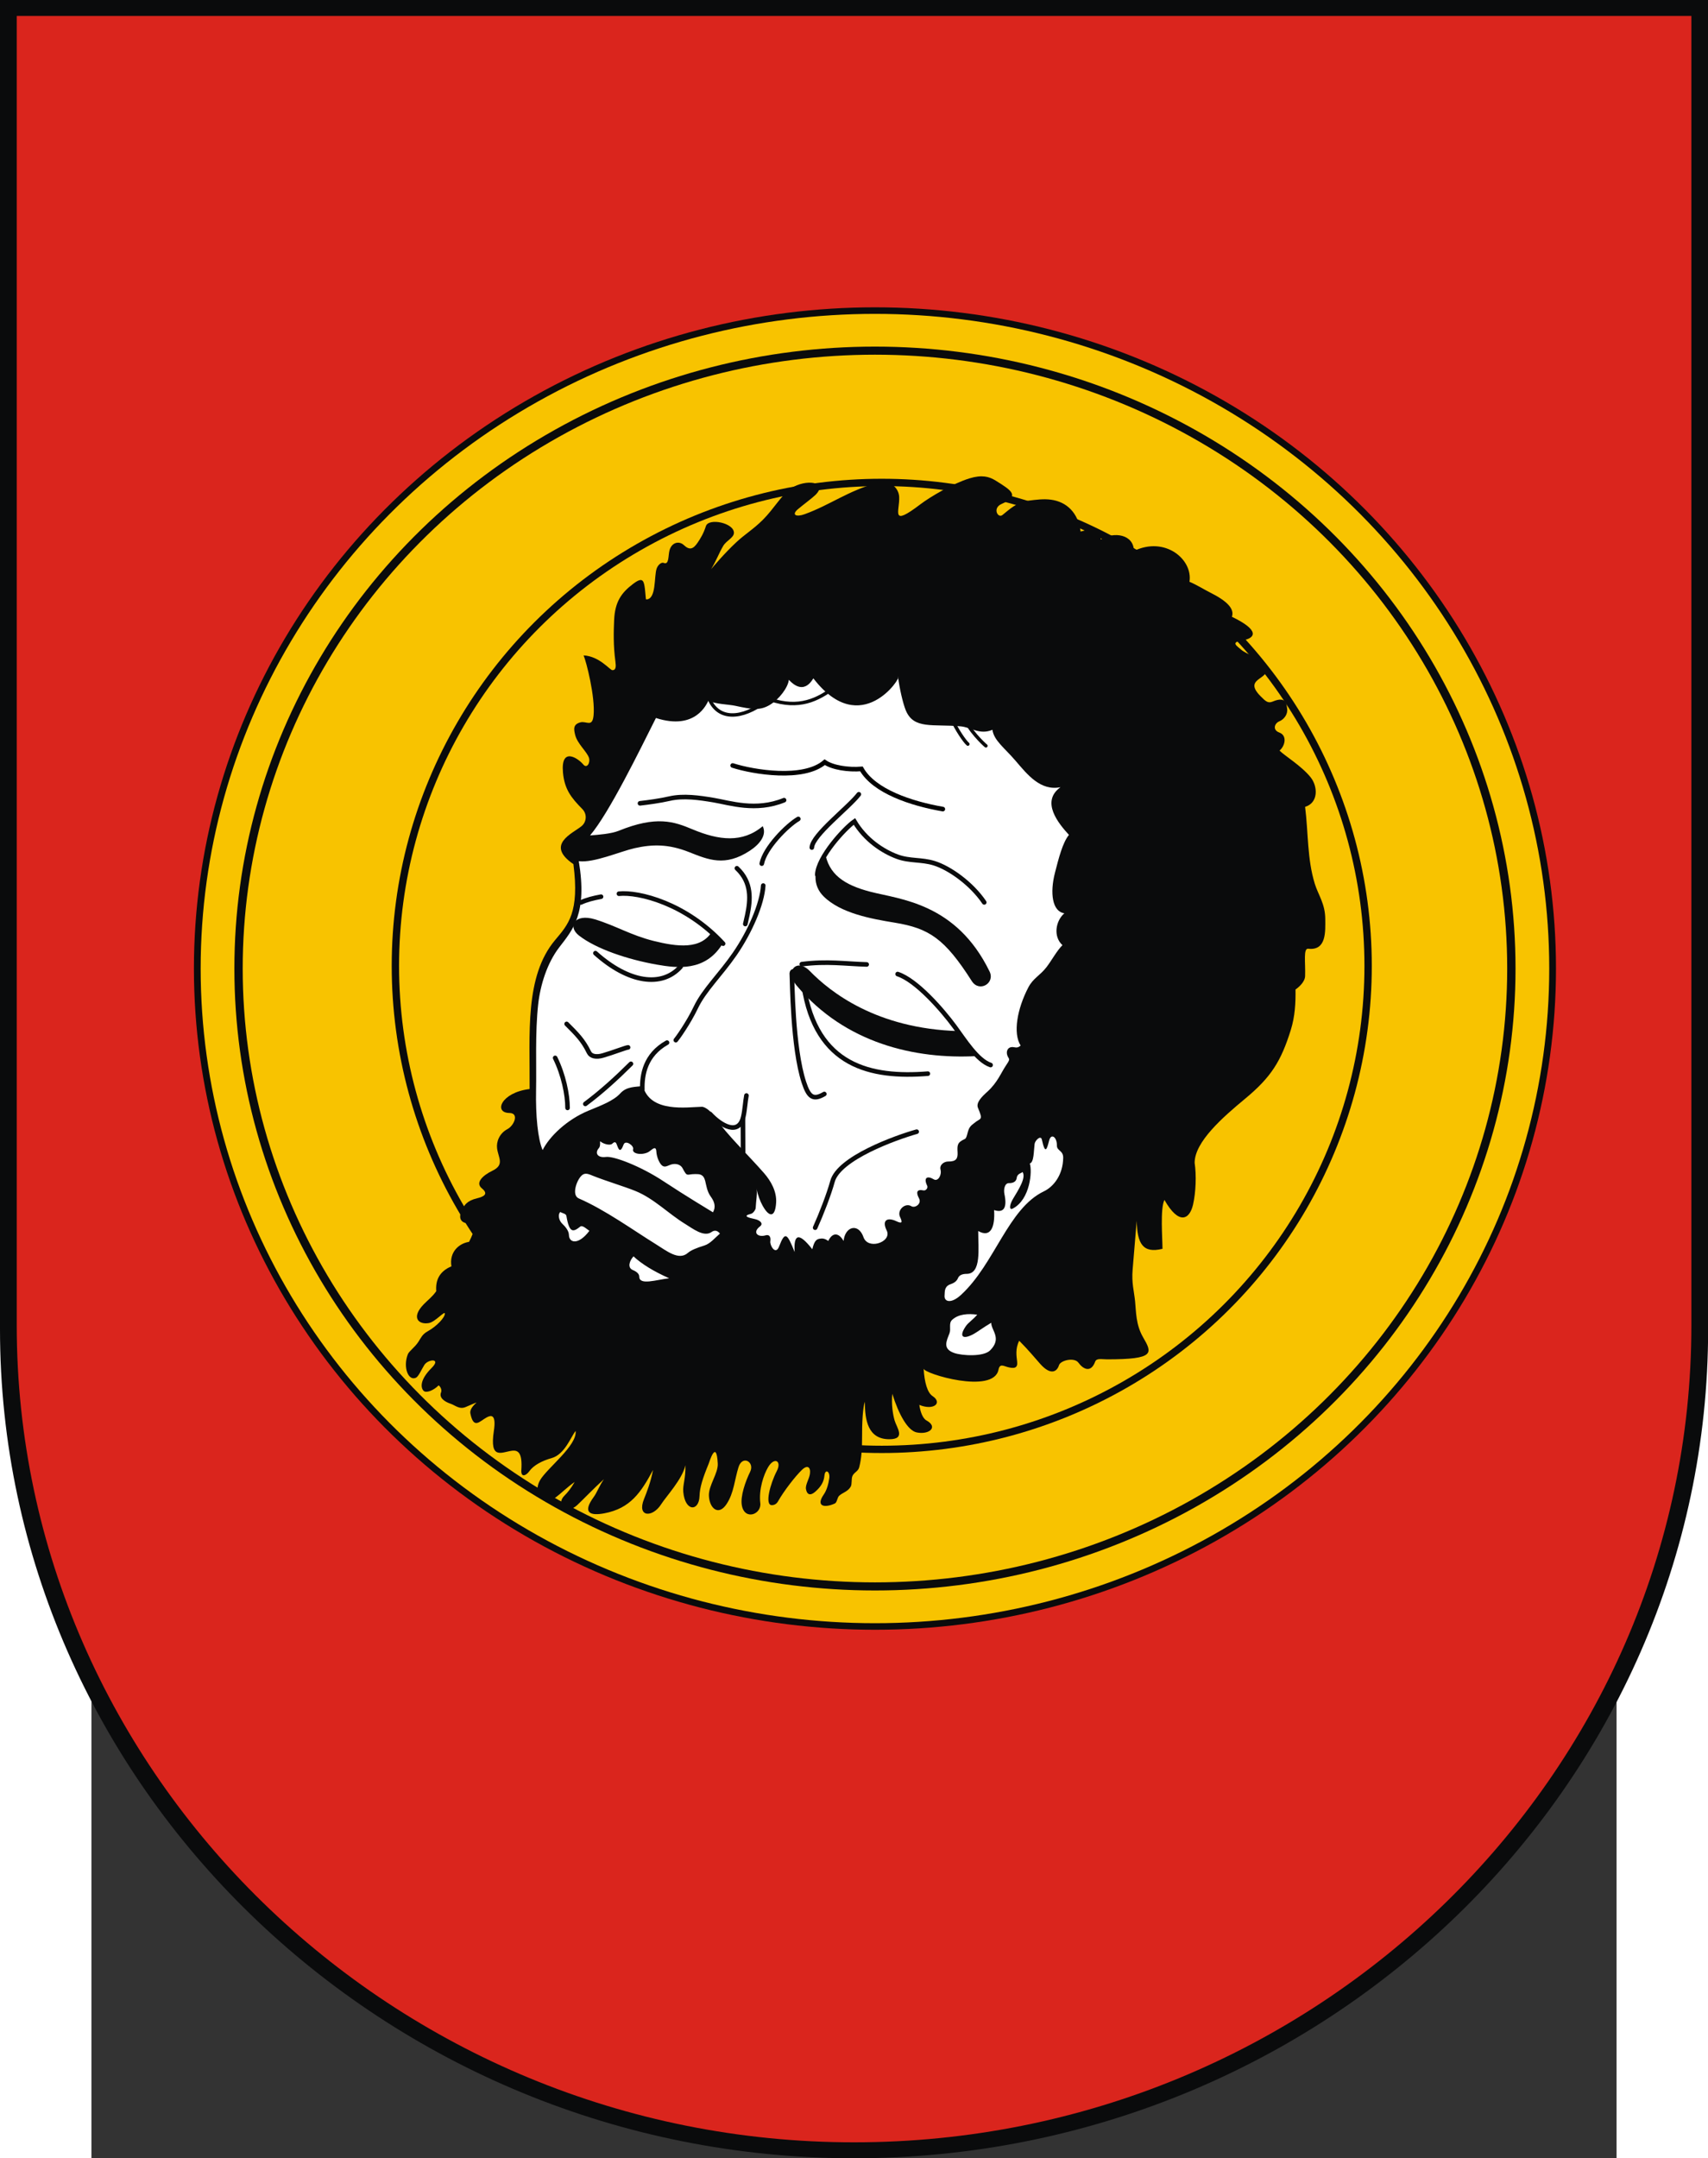
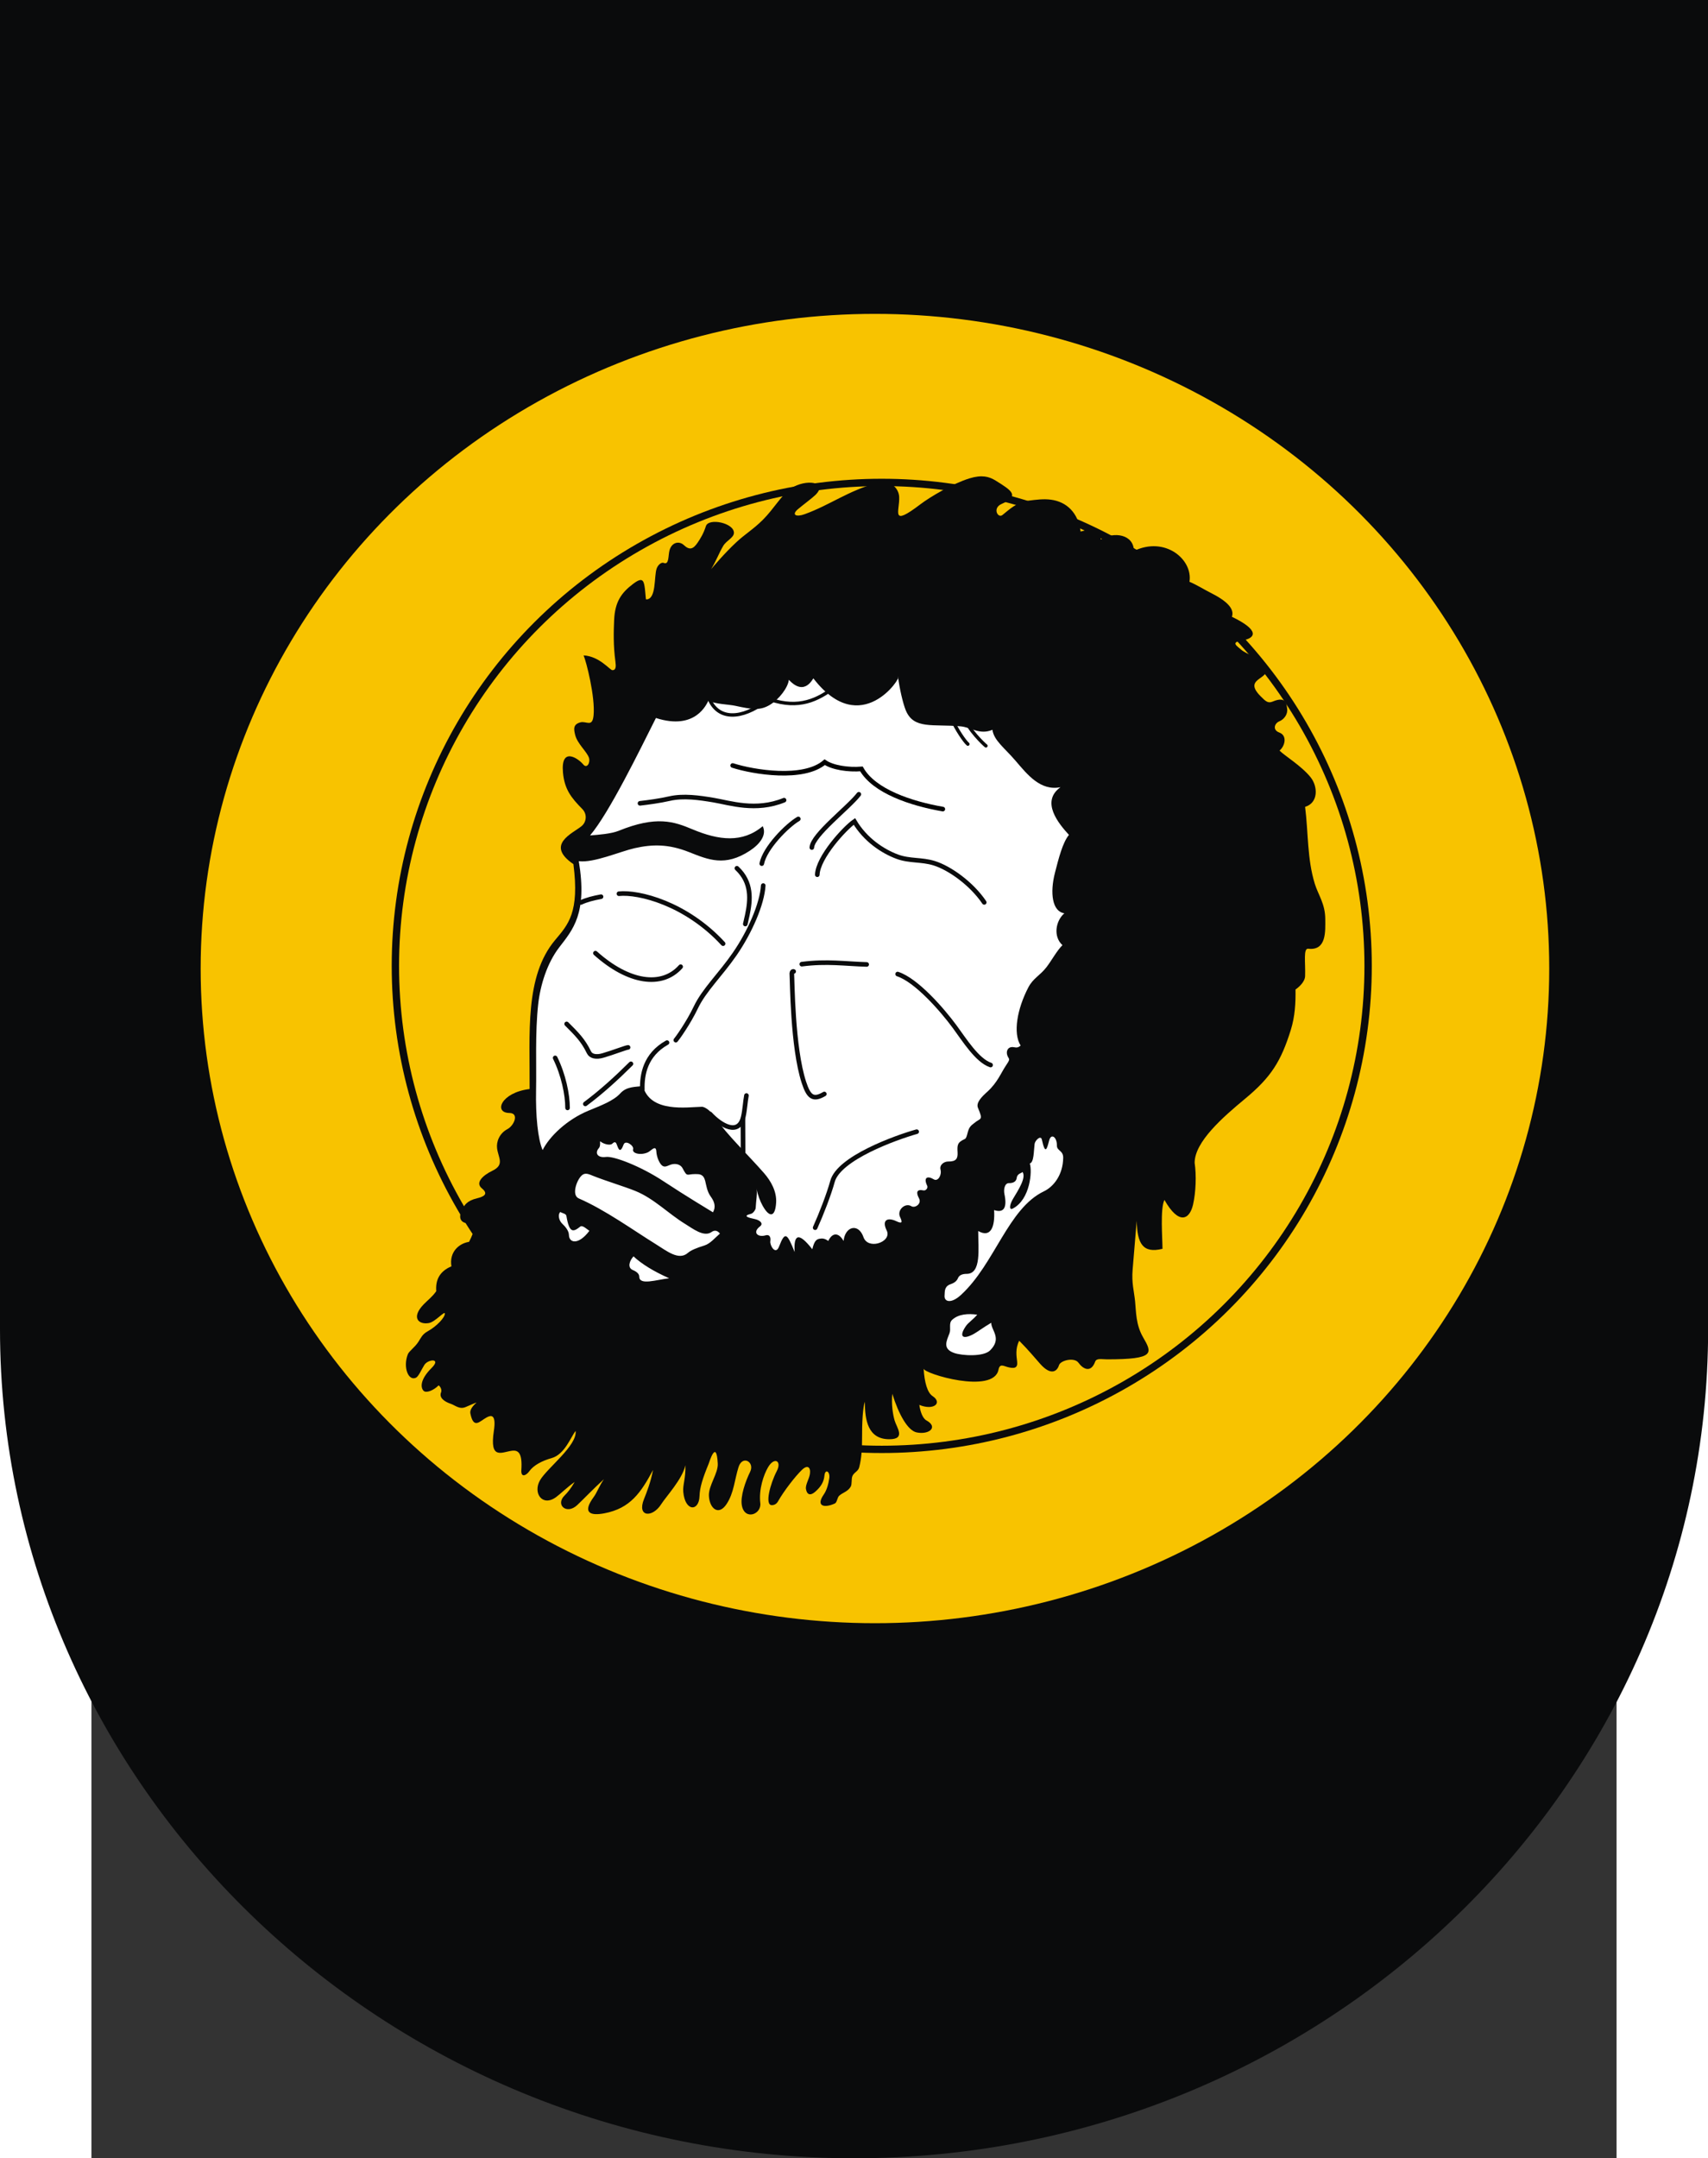
<svg xmlns="http://www.w3.org/2000/svg" xmlns:ns1="http://sodipodi.sourceforge.net/DTD/sodipodi-0.dtd" xmlns:ns2="http://www.inkscape.org/namespaces/inkscape" xml:space="preserve" width="744" height="939.562" style="shape-rendering:geometricPrecision; text-rendering:geometricPrecision; image-rendering:optimizeQuality; fill-rule:evenodd; clip-rule:evenodd" viewBox="0 0 210 297" id="svg2" ns1:version="0.32" ns2:version="0.45.1" ns1:docname="POL Proszowice COA.svg" ns2:output_extension="org.inkscape.output.svg.inkscape" ns1:docbase="C:\Users\Mistrz\Desktop" version="1.0">
  <rect x="0" y="0" width="210" height="297" fill="#333333" stroke="none" />
  <ns1:namedview ns2:window-height="974" ns2:window-width="1280" ns2:pageshadow="2" ns2:pageopacity="0.0" guidetolerance="10.0" gridtolerance="10.0" objecttolerance="10.0" borderopacity="1.0" bordercolor="#666666" pagecolor="#ffffff" id="base" ns2:zoom="0.42329079" ns2:cx="340.53117" ns2:cy="384.45447" ns2:window-x="-8" ns2:window-y="-8" ns2:current-layer="svg2" />
  <defs id="defs4">
    <style type="text/css" id="style6">
   
    .str1 {stroke:#0A0B0C;stroke-width:0.353;stroke-linecap:round}
    .str0 {stroke:#0A0B0C;stroke-width:0.472}
    .fil4 {fill:none}
    .fil0 {fill:#0A0B0C}
    .fil1 {fill:#DA251D}
    .fil2 {fill:#F8C300}
    .fil3 {fill:white}
   
  </style>
  </defs>
  <g id="Warstwa_x0020_1" transform="matrix(1.12,0,0,1.12,-12.588,-17.3)">
    <g id="_107078440">
      <path id="_73433896" class="fil0" d="M 209.997,178.774 C 209.997,234.885 162.829,280.647 104.997,280.647 C 47.252,280.647 -0.003,234.8 -0.003,178.774 L -0.003,15.448 L 209.997,15.448 L 209.997,178.774 z " style="fill:#0a0b0c" />
-       <path id="_73433824" class="fil1" d="M 207.938,178.32 C 207.938,233.602 161.695,278.688 104.997,278.688 C 48.384,278.688 2.056,233.518 2.056,178.32 L 2.056,17.408 L 207.938,17.408 L 207.938,178.32 z " style="fill:#da251d" />
      <g id="g13">
        <ellipse id="_73433752" class="fil0" cx="107.565" cy="134.457" rx="83.727" ry="81.248" ns1:cx="107.565" ns1:cy="134.457" ns1:rx="83.726898" ns1:ry="81.247704" style="fill:#0a0b0c" />
        <ellipse id="_73433680" class="fil2" cx="107.565" cy="134.457" rx="82.898" ry="80.443" ns1:cx="107.565" ns1:cy="134.457" ns1:rx="82.897903" ns1:ry="80.443298" style="fill:#f8c300" />
-         <ellipse id="_73236008" class="fil0" cx="107.565" cy="134.457" rx="78.753" ry="76.421" ns1:cx="107.565" ns1:cy="134.457" ns1:rx="78.752998" ns1:ry="76.420998" style="fill:#0a0b0c" />
        <ellipse id="_73235936" class="fil2" cx="107.565" cy="134.457" rx="77.729" ry="75.427" ns1:cx="107.565" ns1:cy="134.457" ns1:rx="77.729202" ns1:ry="75.427498" style="fill:#f8c300" />
        <ellipse id="_73235864" class="fil0" cx="108.401" cy="134.132" rx="60.246" ry="59.857" ns1:cx="108.401" ns1:cy="134.132" ns1:rx="60.246101" ns1:ry="59.857201" style="fill:#0a0b0c" />
        <ellipse id="_73235792" class="fil2" cx="108.401" cy="134.132" rx="59.342" ry="58.959" ns1:cx="108.401" ns1:cy="134.132" ns1:rx="59.3424" ns1:ry="58.959301" style="fill:#f8c300" />
      </g>
      <path id="_73235696" class="fil0" d="M 70.495,121.63 C 66.987,119.236 70.396,117.856 71.488,116.966 C 72.103,116.465 72.218,115.494 71.579,114.847 C 70.231,113.485 69.388,112.427 69.208,110.356 C 68.93,107.166 71.067,108.608 71.714,109.392 C 72.154,109.924 72.594,109.168 72.408,108.573 C 72.175,107.832 70.983,106.84 70.714,105.771 C 70.527,105.026 70.445,104.448 71.36,104.205 C 72.088,104.013 72.826,104.866 72.972,103.354 C 73.192,101.094 72.073,96.716 71.745,95.981 C 73.674,96.075 74.981,97.78 75.276,97.794 C 75.733,97.815 75.737,97.34 75.658,96.75 C 75.39,94.74 75.436,93.105 75.5,91.639 C 75.597,89.409 76.378,88.291 77.826,87.198 C 78.582,86.627 79.007,86.494 79.18,87.193 C 79.354,87.893 79.359,89.102 79.438,89.102 C 80.728,89.101 80.38,86.228 80.736,85.283 C 80.906,84.831 81.328,84.501 81.591,84.612 C 82.282,84.906 82.129,83.704 82.311,83.058 C 82.591,82.065 83.504,81.892 84.072,82.427 C 84.774,83.086 85.224,82.93 85.771,82.12 C 86.099,81.635 86.499,80.994 86.78,80.1 C 87.108,79.055 90.228,79.692 90.228,80.913 C 90.228,81.523 89.3,81.866 88.915,82.519 C 88.365,83.45 88.09,84.285 87.426,85.381 C 87.684,85.07 89.054,83.443 90.521,82.075 C 91.591,81.077 92.612,80.486 93.789,79.314 C 95.151,77.957 96.086,76.245 97.258,75.454 C 98.999,74.278 101.906,74.615 100.248,76.263 C 99.882,76.627 98.671,77.524 98.085,78.023 C 97.289,78.701 97.85,79.019 98.925,78.628 C 102.069,77.486 104.221,75.775 107.85,74.773 C 109.382,74.35 110.493,75.376 110.544,76.503 C 110.626,78.263 109.407,80.253 113.142,77.419 C 114.401,76.463 117.178,74.841 119.198,74.224 C 120.72,73.758 121.602,74.004 122.403,74.5 C 124.415,75.747 125.389,76.379 123.132,77.372 C 121.971,77.882 122.682,79.167 123.232,78.735 C 124.085,78.065 124.957,77.143 126.536,76.954 C 127.365,76.856 128.276,76.721 129.212,76.848 C 131.12,77.105 132.546,78.435 132.852,80.761 C 134.277,80.354 135.327,80.311 135.327,81.735 C 136.955,80.718 139.397,81.114 139.397,83.149 C 143.25,81.292 146.672,84.208 146.232,86.931 C 147.239,87.37 148.035,87.886 148.784,88.261 C 150.859,89.299 151.789,90.261 151.451,91.236 C 154.868,92.879 154.451,93.873 152.637,94.161 C 151.265,94.378 152.071,94.821 152.609,95.293 C 153.234,95.841 154.78,96.247 155.275,96.84 C 157.127,99.055 152.458,98.478 154.979,101 C 155.589,101.61 155.87,101.904 156.47,101.65 C 158.178,100.924 158.167,102.052 158.239,102.514 C 158.346,103.204 157.868,103.843 157.263,104.089 C 156.712,104.312 156.393,105.13 157.274,105.456 C 158.285,105.83 157.98,107.113 157.306,107.675 C 157.836,108.244 160.024,109.565 161.136,110.97 C 162.018,112.083 162.102,114.093 160.449,114.59 C 160.856,117.846 160.696,120.973 161.642,124.049 C 162.058,125.4 162.922,126.501 162.928,128.377 C 162.934,129.85 163.101,132.289 160.835,132.022 C 160.2,131.948 160.51,133.732 160.448,135.392 C 160.422,136.11 159.662,136.764 159.269,137.033 C 159.293,138.68 159.21,140.334 158.687,142.01 C 157.491,145.843 156.272,147.805 153.083,150.446 C 150.328,152.728 146.868,155.752 146.868,158.328 C 147.095,159.823 147.022,161.948 146.671,163.469 C 146.238,165.341 144.913,165.986 143.154,162.889 C 142.615,163.968 142.916,167.65 142.916,168.896 C 140.505,169.49 139.807,168.275 139.744,165.456 L 139.244,171.45 C 139.106,173.105 139.415,174.057 139.545,175.333 C 139.675,176.608 139.628,178.208 140.526,179.761 C 141.648,181.699 142.064,182.478 136.111,182.478 C 135.425,182.478 134.807,182.304 134.637,182.765 C 134.124,184.155 133.181,183.718 132.578,182.885 C 132.08,182.198 130.372,182.595 130.188,183.206 C 129.965,183.946 129.221,184.525 127.903,183.062 C 127.278,182.368 126.488,181.383 125.299,180.194 C 124.796,181.193 124.973,182.106 125.047,182.762 C 125.14,183.58 124.672,183.64 123.858,183.422 C 123.364,183.289 122.908,182.967 122.755,183.746 C 122.152,186.826 113.517,184.226 113.549,183.615 C 113.651,185.331 114.019,186.579 114.641,186.987 C 115.897,187.812 114.814,188.812 113.021,188.077 C 113.136,188.88 113.413,189.719 113.899,189.986 C 115.383,190.803 114.222,191.775 112.686,191.455 C 111.607,191.23 110.495,189.268 109.696,186.712 C 109.573,188.055 109.771,189.253 109.982,189.99 C 110.23,190.852 111.4,192.295 109.333,192.295 C 106.687,192.295 106.324,189.925 106.324,187.686 C 106.076,188.411 105.968,190.191 105.979,192.266 C 105.985,193.38 105.917,194.649 105.626,195.752 C 105.495,196.252 104.973,196.375 104.79,196.831 C 104.647,197.185 104.761,197.794 104.59,198.108 C 104.256,198.723 103.598,198.844 103.171,199.236 C 102.914,199.471 102.914,200.065 102.63,200.194 C 101.341,200.779 100.259,200.538 101.276,199.08 C 101.643,198.553 101.855,197.775 101.95,197.081 C 102.066,196.236 101.441,195.886 101.356,196.765 C 101.281,197.535 100.933,198.115 100.249,198.725 C 99.603,199.301 99.203,199.091 99.085,198.428 C 98.989,197.888 99.482,197.198 99.573,196.535 C 99.682,195.731 99.272,195.397 98.592,196.053 C 97.795,196.822 96.407,198.593 95.641,199.938 C 95.445,200.283 95.148,200.4 94.868,200.392 C 94.002,200.365 94.68,197.785 95.498,196.203 C 96.144,194.953 95.198,194.419 94.424,195.737 C 93.885,196.654 93.269,198.446 93.468,200.144 C 93.632,201.538 91.543,202.303 91.201,200.425 C 90.997,199.31 91.638,197.487 92.221,196.294 C 92.809,195.088 91.277,194.208 90.798,195.708 C 90.304,197.253 90.237,198.882 89.323,200.261 C 88.332,201.758 87.226,200.795 87.151,199.255 C 87.09,197.979 88.301,196.496 88.24,195.291 C 88.08,192.162 87.183,195.156 87.122,195.304 C 86.382,197.103 86.03,198.213 85.998,199.278 C 85.94,201.187 84.23,201.225 84.001,198.777 C 83.918,197.896 84.308,197.149 84.263,195.487 C 83.893,197.198 81.88,199.34 81.281,200.285 C 80.213,201.968 78.278,201.879 79.169,199.654 C 79.508,198.806 79.979,197.628 80.283,196.074 C 78.799,198.847 77.481,200.794 74.304,201.396 C 72.634,201.713 71.51,201.401 73.002,199.375 C 73.39,198.848 73.671,198.025 74.246,197.205 C 73.01,198.316 71.733,199.666 70.957,200.392 C 69.656,201.607 68.241,200.348 69.415,199.202 C 69.756,198.869 70.186,198.349 70.65,197.544 C 69.72,198.188 68.899,199.017 68.361,199.408 C 66.664,200.644 65.48,198.886 66.393,197.326 C 67.274,195.822 70.973,193.076 70.764,191.28 C 70.191,191.967 69.442,194.157 67.815,194.613 C 66.652,194.939 65.596,195.487 65.066,196.233 C 64.712,196.731 64.025,197.089 64.092,196.074 C 64.229,194.026 63.744,193.597 62.921,193.711 C 61.656,193.887 60.169,194.867 60.713,191.272 C 61.032,189.159 60.35,189.335 59.835,189.611 C 58.981,190.067 58.234,191.118 57.83,189.151 C 57.767,188.848 57.865,188.435 58.555,187.811 C 58.644,187.73 57.98,188.018 57.261,188.333 C 56.484,188.672 55.947,188.118 55.422,187.943 C 54.621,187.678 53.957,187.194 54.219,186.54 C 54.394,186.103 53.959,185.643 53.913,185.688 C 53.247,186.335 52.37,186.657 52.066,186.337 C 51.719,185.973 51.581,185.01 53.059,183.539 C 54.304,182.3 52.626,182.448 52.172,183.16 C 51.823,183.708 51.465,184.575 51.142,184.733 C 50.214,185.185 49.517,183.474 50.13,181.868 C 50.286,181.46 50.973,181.041 51.449,180.304 C 51.744,179.846 51.911,179.401 52.56,179.043 C 53.714,178.405 54.69,177.331 54.69,176.862 C 54.69,176.455 53.518,177.879 52.719,178.02 C 51.456,178.244 50.509,177.349 52.084,175.722 C 52.657,175.13 53.118,174.825 53.631,174.105 C 53.533,172.846 53.938,171.703 55.497,171.048 C 55.207,169.319 56.39,168.242 57.664,168.04 C 58.429,166.529 58.543,165.903 57.378,165.748 C 56.521,165.633 56.38,164.921 56.798,164.103 C 57.084,163.544 57.378,162.993 58.65,162.687 C 59.437,162.497 60.113,162.18 59.246,161.475 C 58.372,160.762 59.392,159.853 60.544,159.297 C 62.044,158.574 61.27,157.719 61.111,156.569 C 60.996,155.734 61.404,154.705 62.382,154.189 C 63.195,153.76 63.865,152.22 62.627,152.206 C 60.636,152.183 61.609,149.678 65.11,149.263 C 65.153,142.429 64.488,135.425 68.247,130.952 C 69.857,129.036 71.255,127.58 70.495,121.63 L 70.495,121.63 z " style="fill:#0a0b0c" />
      <path id="_73235624" class="fil3" d="M 126.602,158.415 C 127.126,158.257 127.078,156.909 127.195,155.994 C 127.245,155.6 127.954,154.874 128.086,155.479 C 128.513,157.429 128.711,156.613 128.981,155.585 C 129.225,154.656 129.948,155.155 129.934,156.207 C 129.926,156.873 130.72,156.793 130.708,157.709 C 130.679,159.822 129.525,161.264 128.339,161.831 C 123.921,163.942 122.306,170.73 118.153,174.551 C 116.879,175.723 116.04,175.382 116.124,174.621 C 116.165,174.244 116.056,173.636 116.693,173.312 C 116.886,173.214 117.529,173.097 117.766,172.509 C 117.929,172.104 118.368,171.973 118.831,171.975 C 120.675,171.985 120.26,168.88 120.26,166.71 C 121.832,167.605 122.34,166.145 122.213,164.138 C 123.5,164.559 123.81,163.717 123.483,162.165 C 123.362,161.592 123.517,160.813 124.045,160.824 C 124.423,160.832 124.93,160.728 124.997,160.173 C 125.061,159.638 125.607,159.605 125.705,159.453 C 126.188,160.139 125.205,161.647 124.549,162.739 C 124.078,163.523 124.046,164.193 124.516,163.948 C 126.664,162.831 126.919,159.326 126.602,158.415 z M 72.539,118.102 C 74.881,115.366 78.646,107.626 80.638,103.672 C 85.555,105.256 86.895,101.892 87.089,101.544 C 87.962,101.978 89.582,101.998 90.373,102.169 C 92.508,102.631 93.441,102.769 94.618,102.074 C 95.794,101.379 96.891,99.904 96.978,98.978 C 99.02,101.171 100,98.61 100.006,98.817 C 105.872,106.415 110.926,98.517 110.405,98.636 C 110.583,100.025 110.995,101.843 111.344,102.704 C 112.319,105.11 114.656,104.387 118.126,104.699 C 119.332,104.808 120.464,105.787 122.005,105.12 C 122.194,106.443 123.486,107.334 124.869,108.949 C 126.307,110.629 127.922,112.669 130.374,112.176 C 127.898,113.954 130.157,116.666 131.415,118.034 C 130.632,118.984 130.144,120.947 129.697,122.681 C 129.053,125.177 129.361,127.456 130.849,127.666 C 129.755,128.626 129.468,130.544 130.617,131.585 C 129.949,132.23 129.286,133.468 128.662,134.279 C 127.86,135.322 127.018,135.632 126.42,136.779 C 125.053,139.403 124.514,142.396 125.472,143.918 C 125.215,144.163 124.99,144.194 124.69,144.131 C 123.865,143.957 123.578,144.701 123.93,145.331 C 124.102,145.64 124.197,145.597 123.616,146.458 C 123.101,147.222 122.606,148.493 121.389,149.586 C 120.684,150.22 119.954,150.946 120.236,151.595 C 120.927,153.193 120.508,152.805 119.807,153.421 C 119.672,153.54 119.314,153.739 119.126,154.144 C 118.913,154.604 118.875,155.286 118.613,155.404 C 117.68,155.823 117.672,156.155 117.722,157.033 C 117.765,157.801 117.56,158.184 116.567,158.17 C 116.062,158.163 115.471,158.58 115.627,159.172 C 115.799,159.829 115.316,160.674 114.793,160.358 C 114,159.881 113.501,160.141 113.987,161.149 C 114.116,161.417 113.821,161.781 113.537,161.72 C 112.657,161.529 112.613,162.012 112.979,162.687 C 113.344,163.36 112.49,163.94 112.033,163.658 C 111.285,163.195 110.239,164.136 110.652,164.991 C 110.998,165.709 110.858,165.816 110.198,165.505 C 109.091,164.984 108.378,165.369 109.009,166.644 C 109.374,167.384 108.707,168.031 107.915,168.229 C 107.216,168.404 106.421,168.23 106.153,167.46 C 105.535,165.685 103.878,166.141 103.711,167.934 C 103.093,166.845 102.312,166.89 101.827,167.932 C 101.377,167.604 101.083,167.599 100.737,167.662 C 100.311,167.739 100.088,168.026 99.861,168.951 C 98.151,166.756 97.556,167.153 97.694,169.291 C 96.775,167.038 96.53,166.651 95.78,168.61 C 95.348,169.739 94.625,168.467 94.701,167.971 C 94.781,167.454 94.603,167.092 94.105,167.244 C 93.195,167.521 92.434,166.899 93.445,166.131 C 93.863,165.813 93.487,165.383 92.751,165.229 C 92.109,165.094 91.177,164.875 92.324,164.597 C 92.621,164.525 92.893,164.064 92.901,163.89 C 92.941,162.997 93.143,161.976 92.993,161.474 C 93.172,162.327 93.451,163.057 93.769,163.624 C 94.615,165.128 95.307,164.99 95.415,163.229 C 95.499,161.862 94.794,160.589 93.929,159.595 C 92.111,157.507 89.196,154.687 88.109,152.995 C 87.499,152.047 86.707,151.435 86.278,151.444 C 84.464,151.483 79.908,152.22 79.037,148.885 C 78.165,149.029 77.058,148.912 76.268,149.785 C 75.411,150.732 73.859,151.293 72.334,151.927 C 69.654,153.041 67.536,155.11 66.709,156.764 C 66.124,155.427 65.837,152.551 65.903,149.362 C 65.964,146.417 65.775,142.344 66.162,138.854 C 66.425,136.474 67.263,133.786 68.746,131.858 C 70.433,129.665 72.222,127.698 71.157,121.266 C 72.982,121.504 76.222,120.076 78.006,119.672 C 80.208,119.174 82.18,119.148 84.704,120.147 C 87.093,121.093 89.13,121.978 92.175,119.987 C 93.409,119.18 94.302,118.032 93.767,116.963 C 91.281,119.06 88.371,118.708 85.146,117.356 C 82.836,116.387 80.706,115.647 76.06,117.531 C 75.144,117.902 73.584,118.022 72.539,118.102 L 72.539,118.102 z M 120.142,176.991 C 119.03,176.833 117.825,176.906 117.051,177.629 C 116.598,178.051 116.943,178.731 116.725,179.287 C 116.345,180.257 115.868,181.186 117.295,181.692 C 118.267,182.037 120.91,182.189 121.724,181.376 C 123.215,179.884 121.86,178.935 121.86,177.986 C 120.911,178.536 120.088,179.173 119.557,179.44 C 118.255,180.094 117.904,179.596 118.763,178.368 C 119.049,177.958 119.631,177.588 120.142,176.991 z M 72.458,166.686 C 71.12,168.459 69.962,168.198 69.942,167.192 C 69.931,166.671 69.49,166.16 69.11,165.799 C 68.692,165.403 68.556,164.649 68.884,164.372 C 69.133,164.533 69.583,164.563 69.631,164.856 C 69.998,167.078 70.511,166.814 71.342,166.162 C 71.609,165.952 72.173,166.502 72.458,166.686 L 72.458,166.686 z M 77.882,169.825 C 77.397,170.343 77.088,171.212 77.798,171.505 C 78.247,171.69 78.588,171.961 78.589,172.316 C 78.591,173.431 80.719,172.686 82.269,172.517 C 80.342,171.658 78.88,170.761 77.882,169.825 z M 88.506,167.025 C 87.893,167.547 87.33,168.262 86.588,168.492 C 85.632,168.788 84.948,169.065 84.555,169.407 C 83.441,170.378 81.949,169.147 80.633,168.333 C 77.792,166.575 74.407,164.117 71.15,162.703 C 70.239,162.308 70.886,160.456 71.519,159.877 C 71.952,159.481 72.419,159.738 72.968,159.955 C 74.613,160.603 76.805,161.257 78.112,161.789 C 80.419,162.728 82.155,164.575 84.249,165.851 C 85.144,166.395 86.529,167.498 87.463,166.841 C 87.778,166.619 88.143,166.566 88.506,167.025 z M 79.632,157.05 C 78.756,157.44 77.665,157.18 77.833,156.651 C 77.964,156.234 76.892,155.468 76.666,156.081 C 76.221,157.287 76.014,156.586 75.81,156.047 C 75.713,155.791 75.568,155.686 75.272,155.98 C 75.008,156.242 74.197,156.028 73.814,155.703 C 73.699,155.605 73.886,156.229 73.622,156.525 C 73.08,157.136 73.471,157.748 74.491,157.609 C 75.434,157.48 78.733,158.724 81.57,160.596 C 84.259,162.372 87.147,164.1 87.649,164.411 C 88.058,163.692 87.793,163.05 87.375,162.475 C 86.919,161.848 86.833,161.104 86.696,160.559 C 86.479,159.696 85.982,159.716 85.477,159.713 C 84.385,159.708 84.525,160.145 83.908,158.985 C 83.716,158.624 83.264,158.403 82.703,158.492 C 82.102,158.587 81.68,159.138 81.189,158.435 C 80.919,158.049 80.72,157.458 80.691,156.95 C 80.638,156.044 80.043,156.867 79.632,157.05 L 79.632,157.05 z " style="fill:#ffffff" />
-       <path id="_73235552" class="fil0" d="M 101.415,120.126 C 101.843,122.875 103.765,124.181 107,125.021 C 110.625,125.961 117.553,126.397 121.656,134.819 C 122.365,136.273 120.382,137.428 119.472,136 C 116.132,130.764 114.217,129.515 109.993,128.821 C 107.143,128.354 103.352,127.677 101.253,125.592 C 99.939,124.286 99.849,122.348 101.415,120.126 L 101.415,120.126 z M 87.573,129.847 C 86.209,132.189 83.213,131.774 80.366,131.067 C 77.569,130.373 75.705,129.194 73.144,128.413 C 70.642,127.65 69.735,129.281 71.177,130.403 C 73.283,132.043 77.143,133.34 80.738,133.974 C 83.315,134.428 86.631,134.802 88.729,131.567 C 89.005,131.142 87.913,130.292 87.573,129.847 L 87.573,129.847 z M 120.051,145.217 C 112.541,145.619 103.906,143.675 97.94,136.552 C 96.443,134.764 97.951,133.117 99.561,134.768 C 102.056,137.326 107.733,141.849 117.837,142.144 C 118.512,143.581 119.709,144.65 120.051,145.217 L 120.051,145.217 z " style="fill:#0a0b0c" />
      <path id="_107078032" class="fil4 str0" d="M 90.075,109.508 C 92.628,110.331 98.782,111.333 101.388,109.102 C 102.371,109.778 104.313,110.06 105.903,109.929 C 107.465,112.678 112.013,114.189 115.908,114.865" style="fill:none;stroke:#000000;stroke-width:0.565;stroke-opacity:1;stroke-miterlimit:4;stroke-dasharray:none;stroke-linecap:round" />
      <path id="_107076088" class="fil4 str0" d="M 105.585,113.044 C 104.314,114.693 99.878,118.048 99.804,119.591" style="fill:none;stroke:#0a0b0c;stroke-width:0.565;stroke-linecap:round;stroke-miterlimit:4;stroke-dasharray:none" />
      <path id="_107175744" class="fil4 str0" d="M 93.649,121.568 C 94.024,119.643 96.756,116.882 98.142,116.073" style="fill:none;stroke:#0a0b0c;stroke-width:0.565;stroke-linecap:round;stroke-miterlimit:4;stroke-dasharray:none" />
      <path id="_107061568" class="fil4 str0" d="M 100.476,122.93 C 100.554,120.787 103.85,117.2 105.04,116.382 C 106.381,118.642 108.524,120.048 110.291,120.707 C 111.826,121.279 113.292,121.029 114.851,121.517 C 116.783,122.121 119.463,124.051 121.001,126.329" style="fill:none;stroke:#0a0b0c;stroke-width:0.565;stroke-miterlimit:4;stroke-dasharray:none;stroke-linecap:round" />
      <path id="_107062144" class="fil4 str0" d="M 73.199,132.567 C 77.27,136.217 81.368,136.828 83.677,134.231" style="fill:none;stroke:#0a0b0c;stroke-width:0.565;stroke-miterlimit:4;stroke-dasharray:none;stroke-linecap:round" />
      <path id="_107062864" class="fil4 str0" d="M 106.548,133.955 C 103.931,133.881 101.662,133.518 98.57,133.92" style="fill:none;stroke:#0a0b0c;stroke-width:0.565;stroke-linecap:round;stroke-miterlimit:4;stroke-dasharray:none" />
      <path id="_107063104" class="fil4 str0" d="M 71.958,151.093 C 73.971,149.595 75.802,147.913 77.566,146.165" style="fill:none;stroke:#0a0b0c;stroke-width:0.565;stroke-linecap:round;stroke-miterlimit:4;stroke-dasharray:none" />
      <path id="_106740912" class="fil4 str0" d="M 68.25,145.437 C 69.282,147.536 69.773,149.96 69.773,151.583" style="fill:none;stroke:#0a0b0c;stroke-width:0.565;stroke-miterlimit:4;stroke-dasharray:none;stroke-linecap:round" />
      <path id="_106743792" class="fil4 str0" d="M 90.591,122.134 C 92.469,123.894 92.269,126.022 91.865,127.925 C 91.788,128.288 91.703,128.644 91.624,128.987" style="fill:none;stroke:#0a0b0c;stroke-width:0.565;stroke-miterlimit:4;stroke-dasharray:none;stroke-linecap:round" />
      <path id="_106743144" class="fil4 str0" d="M 96.392,113.768 C 92.926,115.187 89.717,114.096 87.729,113.763 C 85.989,113.471 84.028,113.182 82.31,113.576 C 81.122,113.848 79.689,114.041 78.678,114.156" style="fill:none;stroke:#0a0b0c;stroke-width:0.565;stroke-miterlimit:4;stroke-dasharray:none;stroke-linecap:round" />
      <path id="_106742376" class="fil4 str0" d="M 73.89,125.629 C 72.959,125.797 72.103,126.015 71.41,126.341" style="fill:none;stroke:#0a0b0c;stroke-width:0.565;stroke-miterlimit:4;stroke-dasharray:none;stroke-linecap:round" />
      <path id="_107078128" class="fil4 str0" d="M 76.088,125.264 C 78.509,125.008 84.335,126.452 88.895,131.401" style="fill:none;stroke:#0a0b0c;stroke-width:0.565;stroke-miterlimit:4;stroke-dasharray:none;stroke-linecap:round" />
      <path id="_107078632" class="fil4 str0" d="M 93.83,124.262 C 93.692,126.524 92.193,129.961 90.329,132.663 C 88.56,135.228 86.573,137.081 85.541,139.243 C 84.624,141.164 83.249,143.077 83.082,143.255" style="fill:none;stroke:#0a0b0c;stroke-width:0.565;stroke-miterlimit:4;stroke-dasharray:none;stroke-linecap:round" />
-       <path id="_107079544" class="fil4 str0" d="M 98.816,136.608 C 100.315,146.466 107.052,147.929 114.068,147.374" style="fill:none;stroke:#0a0b0c;stroke-width:0.565;stroke-miterlimit:4;stroke-dasharray:none;stroke-linecap:round" />
      <path id="_107076208" class="fil4 str0" d="M 110.352,135.135 C 112.665,135.892 115.827,139.513 117.359,141.593 C 118.573,143.241 120.135,145.76 121.784,146.315" style="fill:none;stroke:#0a0b0c;stroke-width:0.565;stroke-miterlimit:4;stroke-dasharray:none;stroke-linecap:round" />
      <path id="_107078824" class="fil4 str0" d="M 101.34,149.873 C 99.966,150.677 99.424,150.255 98.832,148.448 C 98.125,146.288 97.769,143.158 97.582,140.455 C 97.395,137.753 97.376,135.478 97.343,135.028 C 97.341,135.002 97.375,134.913 97.408,134.863 C 97.451,134.798 97.561,134.801 97.573,134.815" style="fill:none;stroke:#0a0b0c;stroke-width:0.565;stroke-miterlimit:4;stroke-dasharray:none;stroke-linecap:round" />
      <path id="_107079496" class="fil4 str0" d="M 82.001,143.56 C 79.315,145.064 78.914,147.511 78.965,149.325" style="fill:none;stroke:#0a0b0c;stroke-width:0.565;stroke-miterlimit:4;stroke-dasharray:none;stroke-linecap:round" />
      <path id="_107076952" class="fil4 str0" d="M 77.214,144.146 C 76.991,144.146 75.329,144.794 74.121,145.143 C 73.294,145.382 72.642,145.25 72.405,144.758 C 71.675,143.246 70.88,142.481 69.66,141.261" style="fill:none;stroke:#0a0b0c;stroke-width:0.565;stroke-miterlimit:4;stroke-dasharray:none;stroke-linecap:round" />
      <line id="_107079400" class="fil4 str0" x1="91.335" y1="152.935" x2="91.357" y2="157.839" style="fill:none;stroke:#0a0b0c;stroke-width:0.565;stroke-miterlimit:4;stroke-dasharray:none;stroke-linecap:round" />
      <path id="_107076616" class="fil4 str0" d="M 112.694,154.504 C 110.024,155.26 103.125,157.762 102.346,160.61 C 101.912,162.197 100.961,164.648 100.213,166.301" style="fill:none;stroke:#0a0b0c;stroke-width:0.565;stroke-linecap:round;stroke-miterlimit:4;stroke-dasharray:none" />
      <path id="_73235408" class="fil4 str0" d="M 91.765,150.061 C 91.628,150.741 91.577,151.824 91.376,152.687 C 90.823,155.058 88.614,153.75 87.293,152.328" style="fill:none;stroke:#0a0b0c;stroke-width:0.565;stroke-miterlimit:4;stroke-dasharray:none;stroke-linecap:round" />
      <path id="_107182984" class="fil4 str1" d="M 102.654,99.839 C 100.505,101.49 98.193,102.572 94.715,101.409" style="fill:none;stroke:#0a0b0c;stroke-width:0.423;stroke-linecap:round;stroke-miterlimit:4;stroke-dasharray:none" />
      <path id="_107070080" class="fil4 str1" d="M 86.992,100.749 C 87.888,103.812 90.659,103.961 93.585,102.027" style="fill:none;stroke:#0a0b0c;stroke-width:0.423;stroke-linecap:round;stroke-miterlimit:4;stroke-dasharray:none" />
      <path id="_107180152" class="fil4 str1" d="M 117.043,103.828 C 117.568,105.04 118.594,106.556 118.987,106.879" style="fill:none;stroke:#0a0b0c;stroke-width:0.423;stroke-linecap:round;stroke-miterlimit:4;stroke-dasharray:none" />
      <path id="_73235480" class="fil4 str1" d="M 118.612,103.688 C 119.036,105.052 120.901,106.856 121.208,107.093" style="fill:none;stroke:#0a0b0c;stroke-width:0.423;stroke-linecap:round;stroke-miterlimit:4;stroke-dasharray:none" />
    </g>
  </g>
</svg>